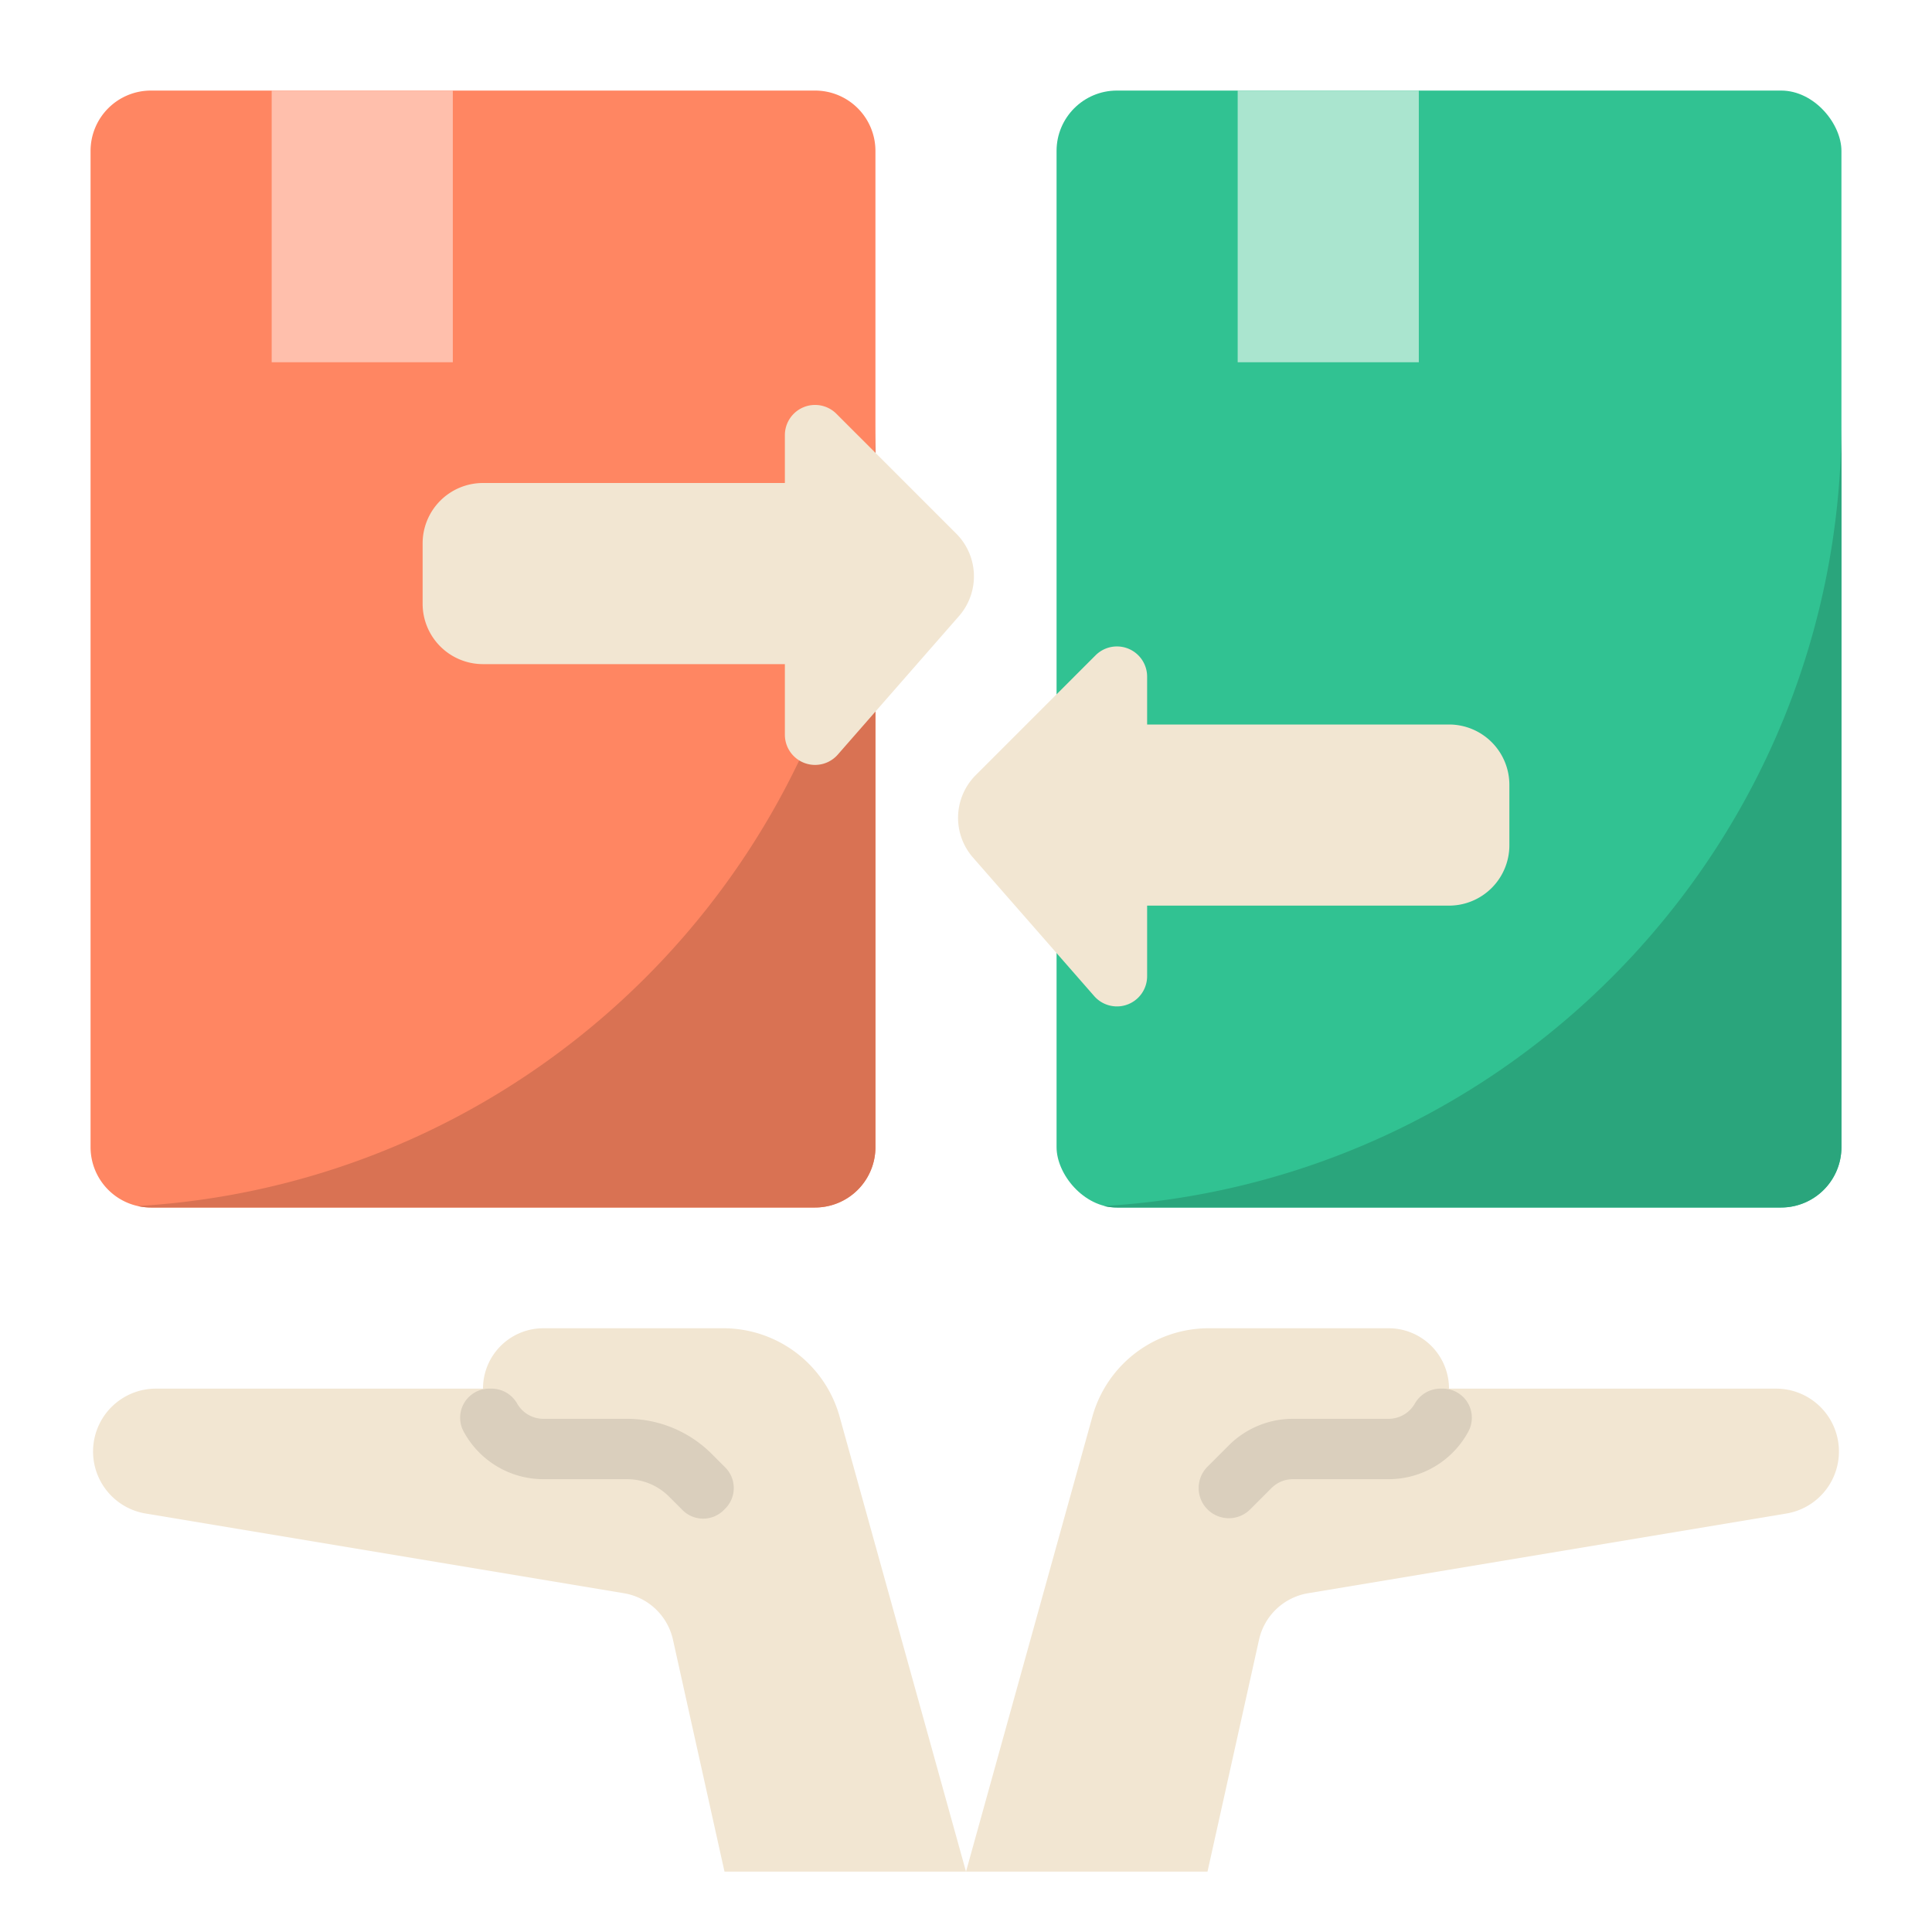
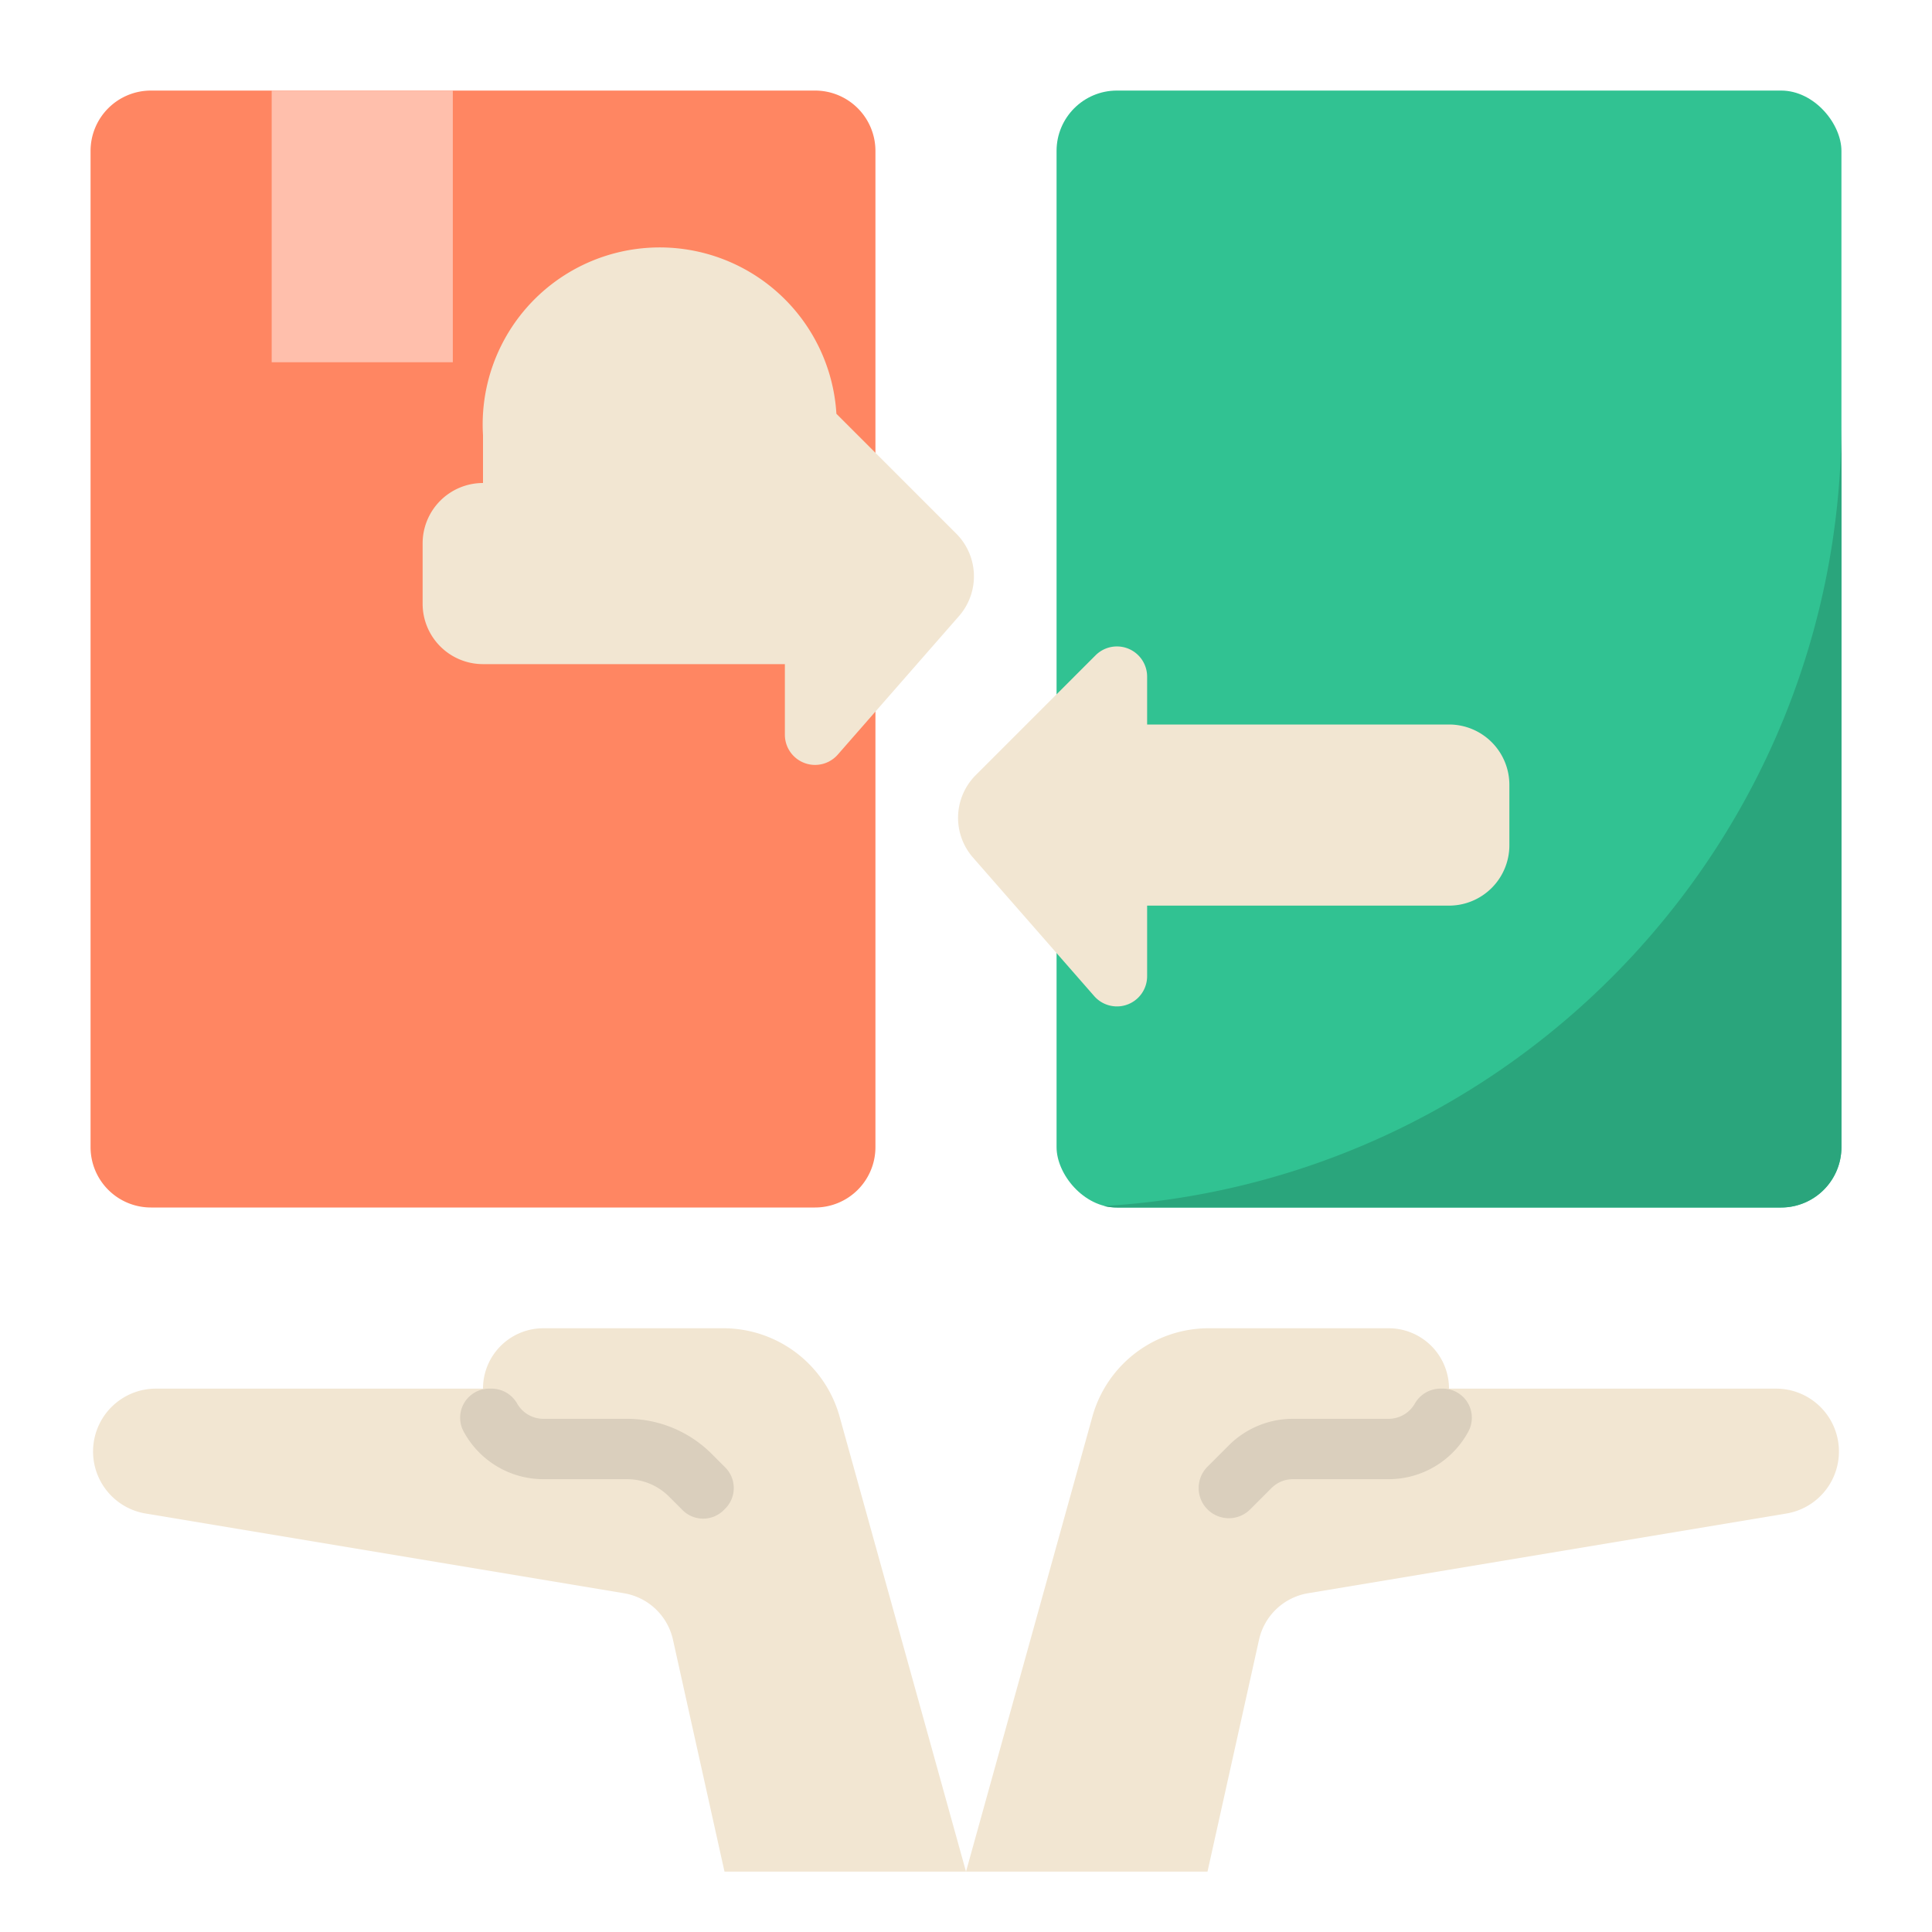
<svg xmlns="http://www.w3.org/2000/svg" viewBox="0 0 512 512" width="64px" height="64px">
  <g data-name="/ FLAT">
    <rect width="208" height="296" x="280" y="24" fill="#31c292" rx="16" />
    <path fill="#ff8662" d="M216,24H40A16,16,0,0,0,24,40V304a16,16,0,0,0,16,16H216a16,16,0,0,0,16-16V40A16,16,0,0,0,216,24Z" />
    <path fill="#f2e6d2" d="M222.51,375.435A32,32,0,0,0,191.677,352H144a16,16,0,0,0-16,16V368H41.324a16.662,16.662,0,0,0-13.33,26.659v0A16.662,16.662,0,0,0,38.585,401.097l126.768,21.128a16,16,0,0,1,12.989,12.311L192,496h64Z" />
    <rect width="48" height="72" x="72" y="24" fill="#ffbfac" />
    <path fill="#f2e6d2" d="M470.676,368H384v-0A16,16,0,0,0,368,352H320.323a32,32,0,0,0-30.833,23.435L256,496h64l13.658-61.463A16,16,0,0,1,346.647,422.225l126.768-21.128a16.662,16.662,0,0,0,10.59-6.438v-0A16.662,16.662,0,0,0,470.676,368Z" />
-     <rect width="48" height="72" x="328" y="24" fill="#aae5cf" />
    <path fill="#f2e6d2" d="M290.343,173.657l-31.759,31.759a16,16,0,0,0-.728,21.85l32.122,36.711A8,8,0,0,0,304,258.708V240h80a16,16,0,0,0,16-16V208a16,16,0,0,0-16-16H304V179.314A8,8,0,0,0,290.343,173.657Z" />
    <path fill="#dacfbd" d="M180.878,400.192l-3.585-3.585A15.729,15.729,0,0,0,166.171,392H144a24.023,24.023,0,0,1-21.192-12.743A7.712,7.712,0,0,1,129.688,368h.702a7.833,7.833,0,0,1,6.704,4.035A8.005,8.005,0,0,0,144,376h22.172a31.728,31.728,0,0,1,22.435,9.293l3.585,3.585A7.728,7.728,0,0,1,192.192,399.808l-.384.384A7.728,7.728,0,0,1,180.878,400.192Z" />
    <path fill="#dacfbd" d="M320,400h0A8,8,0,0,1,320,388.686l5.657-5.657A24,24,0,0,1,342.627,376H368a8.005,8.005,0,0,0,6.906-3.965A7.833,7.833,0,0,1,381.611,368h.702a7.712,7.712,0,0,1,6.88,11.257A24.023,24.023,0,0,1,368,392H342.627a7.998,7.998,0,0,0-5.656,2.343L331.314,400A8,8,0,0,1,320,400Z" />
    <path fill="#2aa57c" d="M292.536,319.613A16.025,16.025,0,0,0,296,320H472a16,16,0,0,0,16-16V112C488,222.665,401.572,313.13,292.536,319.613Z" />
-     <path fill="#d97253" d="M36.536,319.613A16.026,16.026,0,0,0,40,320H216a16,16,0,0,0,16-16V112C232,222.665,145.572,313.129,36.536,319.613Z" />
-     <path fill="#f2e6d2" d="M221.657,109.657l31.759,31.759a16,16,0,0,1,.728,21.85l-32.122,36.711A8,8,0,0,1,208,194.708V176H128a16,16,0,0,1-16-16V144a16,16,0,0,1,16-16h80V115.314A8,8,0,0,1,221.657,109.657Z" />
+     <path fill="#f2e6d2" d="M221.657,109.657l31.759,31.759a16,16,0,0,1,.728,21.85l-32.122,36.711A8,8,0,0,1,208,194.708V176H128a16,16,0,0,1-16-16V144a16,16,0,0,1,16-16V115.314A8,8,0,0,1,221.657,109.657Z" />
  </g>
</svg>